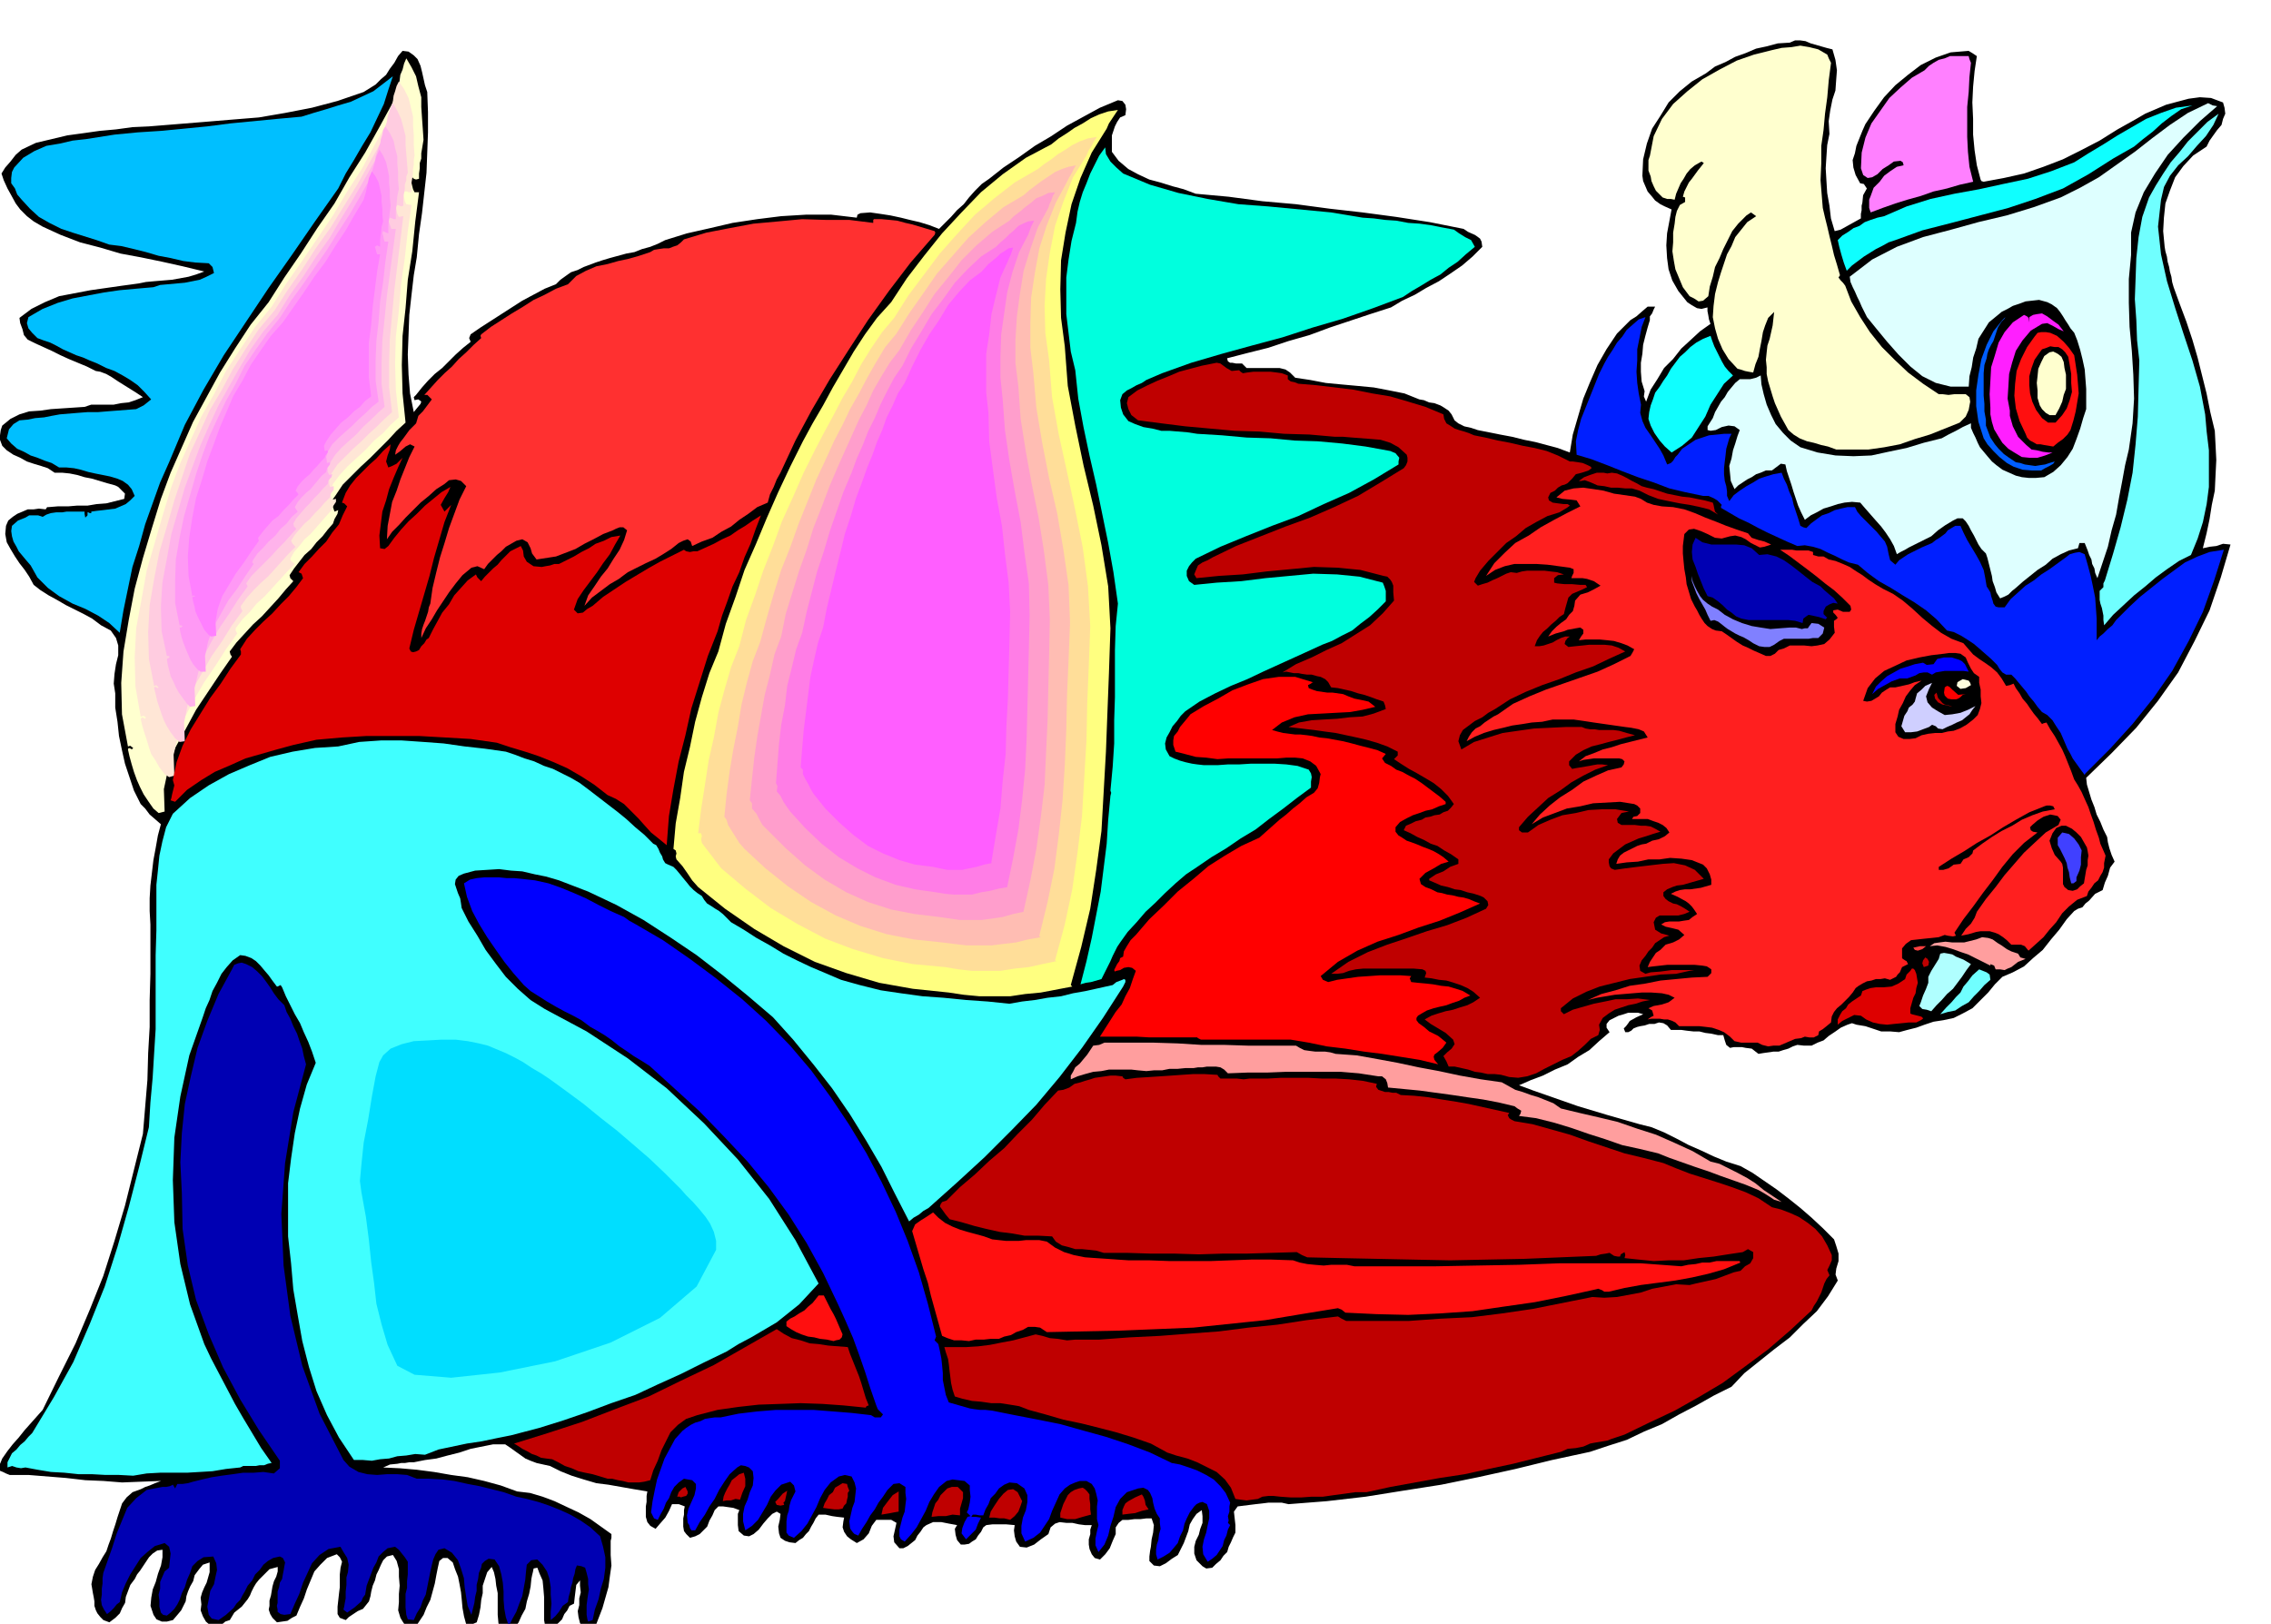
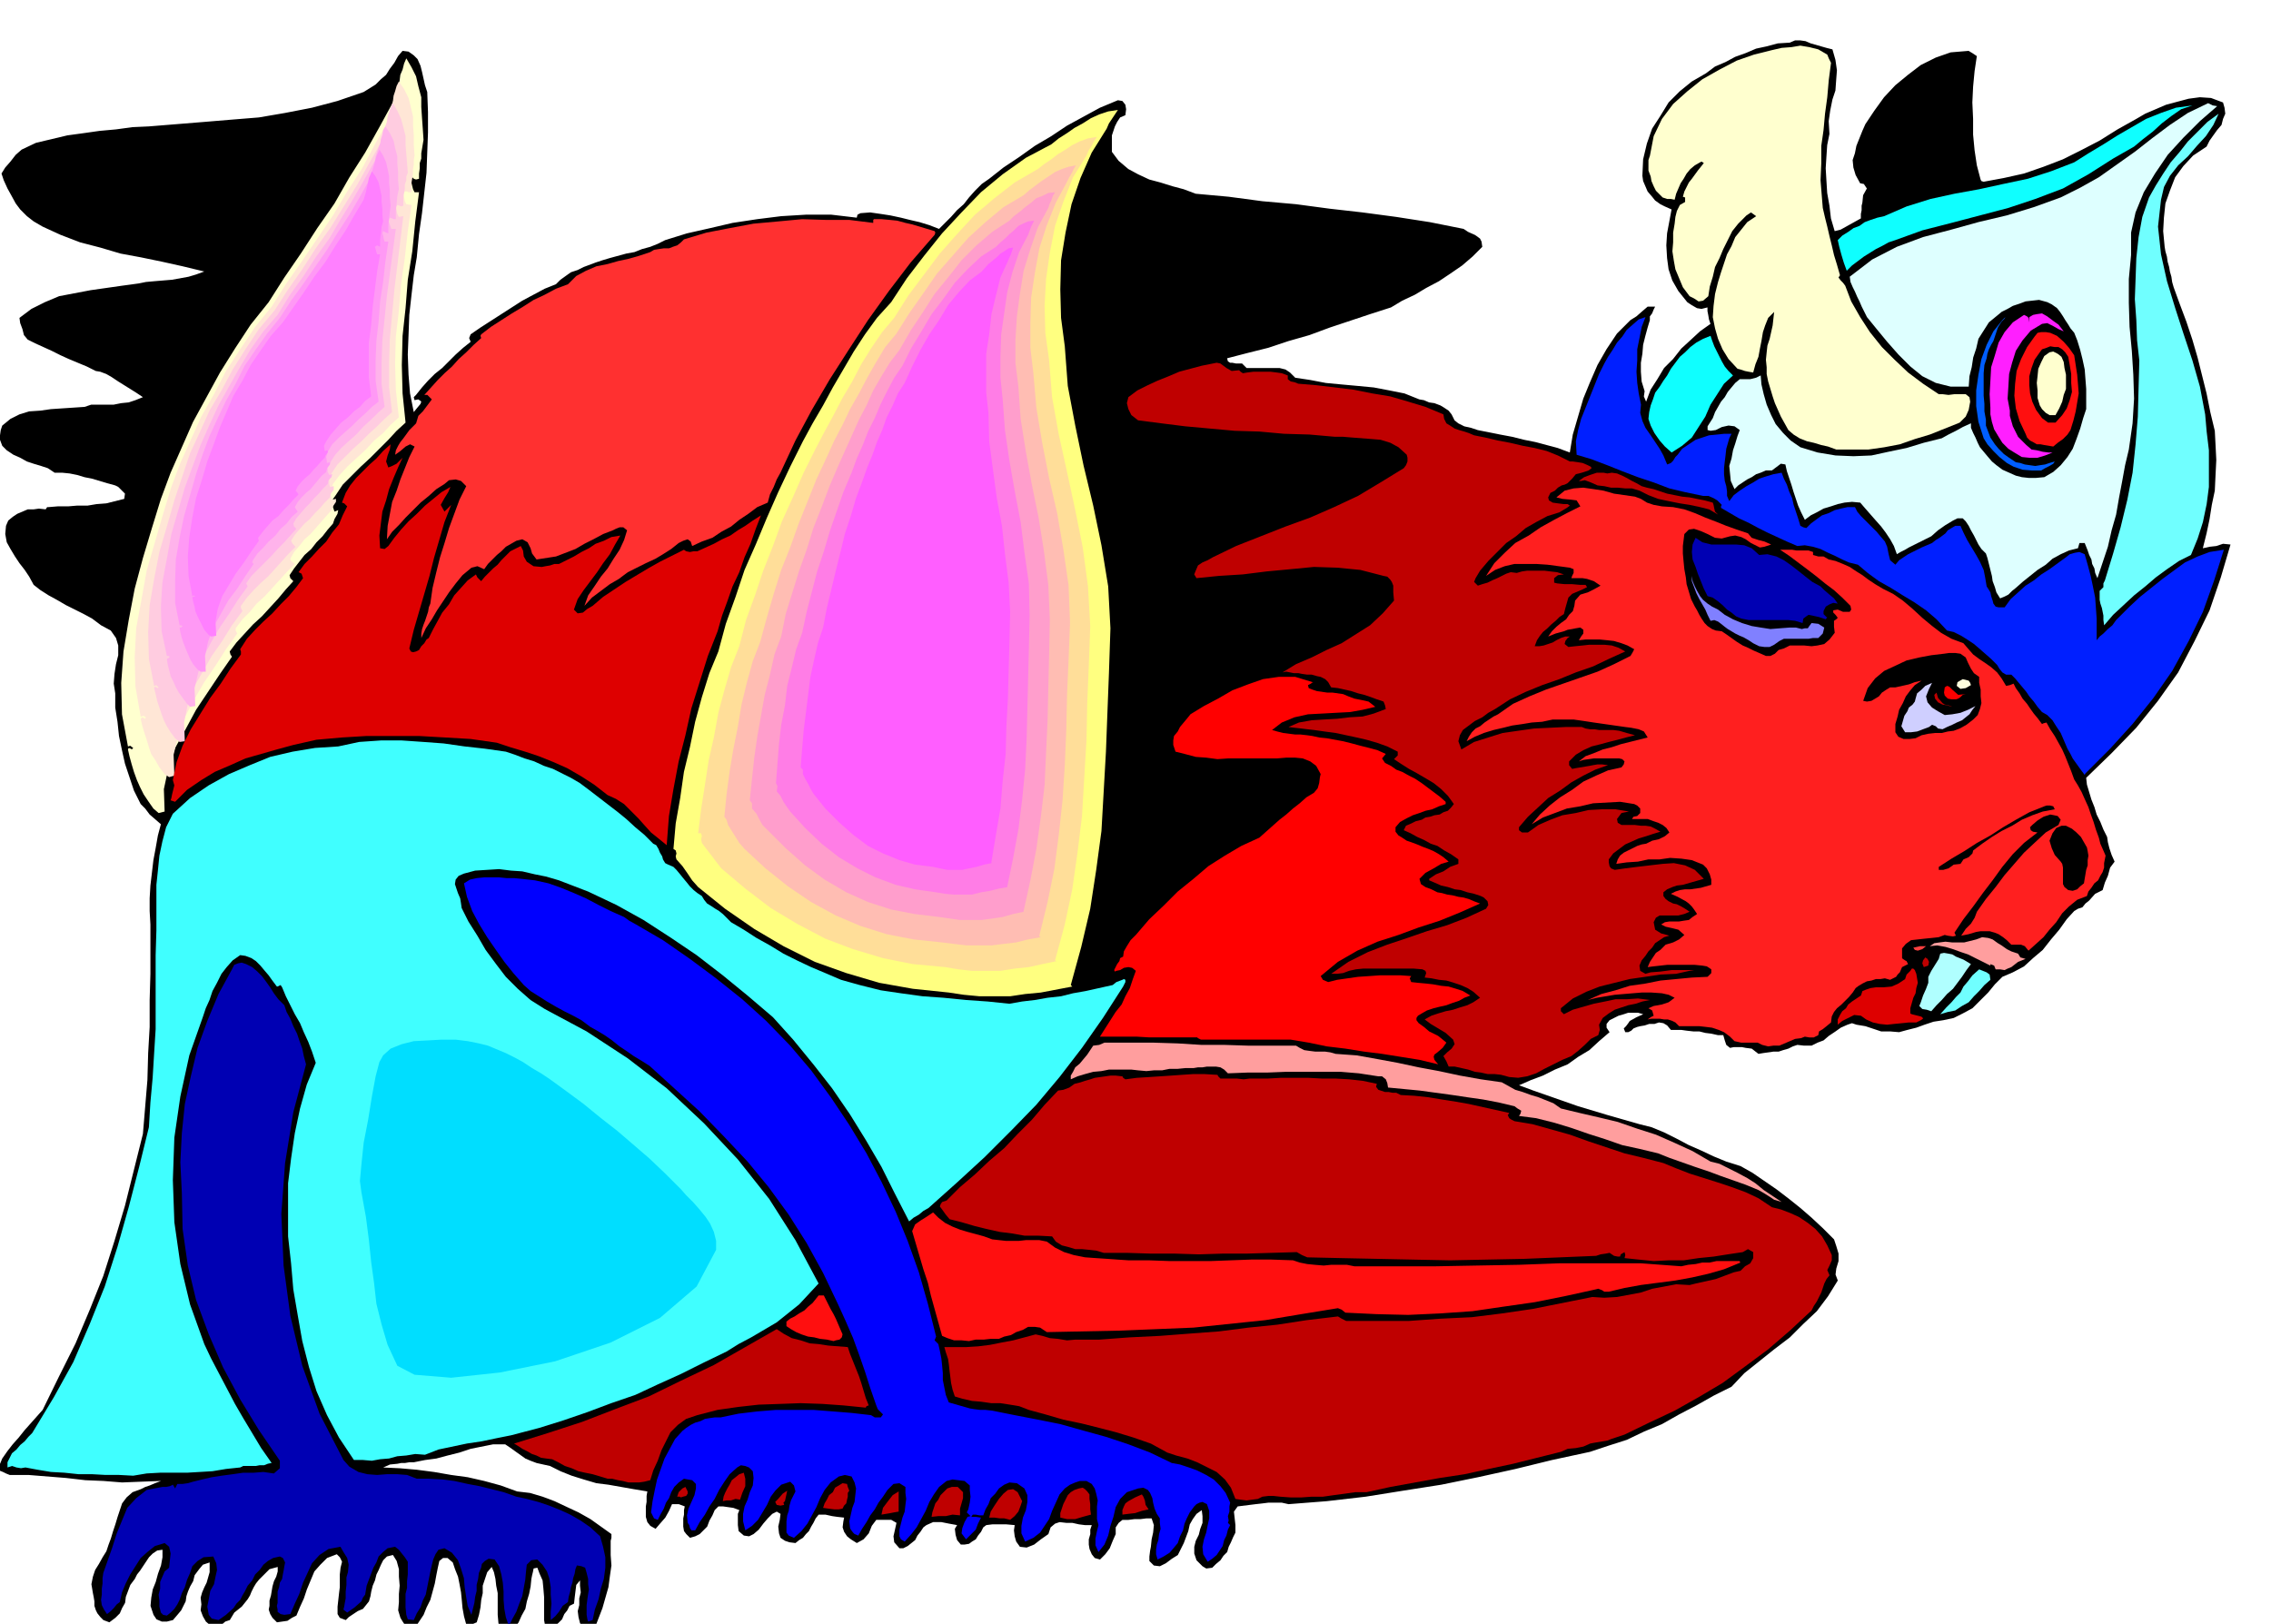
<svg xmlns="http://www.w3.org/2000/svg" width="490.455" height="350.733" fill-rule="evenodd" stroke-linecap="round" preserveAspectRatio="none" viewBox="0 0 3035 2171">
  <style>.brush1{fill:#000}.pen1{stroke:none}.brush3{fill:#ffffcf}.brush4{fill:#ff80ff}.brush11{fill:#0fffff}.brush18{fill:#70ffff}.brush23{fill:#ff0f0f}.brush24{fill:#bf0000}.brush25{fill:#de0000}.brush27{fill:#0000b3}.brush29{fill:#00f}.brush30{fill:red}.brush35{fill:#ff9e9e}</style>
  <path d="m2788 1040 1 9 3 10 3 10 4 10 3 10 5 10 4 10 5 10 1 7 2 8 3 9 4 9-6 8-3 11-4 9-3 10-10 5-8 9-5 4-4 5-6 2-5 3-10 11-10 14-11 13-11 14-13 11-12 11-15 8-14 6-10 10-9 11-11 11-10 10-13 7-12 6-14 3-13 2-12 4-11 4-12 3-11 3-12-1h-12l-12-4-9-3-6-1-6-1-6-2-6 2-9 4-7 5-9 6-7 6-8 3-8 4h-10l-9-1-6 2-6 3-7 2-6 2h-7l-7 1-7 1-6 1-9-7-8-1-5-1h-11l-5 1-5-4-2-6-2-7h-7l-9-2-8-1-8-2h-8l-9-1-7-1h-14l-5-6-5-3-6-1-6 2h-7l-6 2-6 1-4 1-5 2-3 3-4 2h-4l-2-5 3-3 3-4 2-3 9-5 9-4-7-2h-13l-6 2-7 2-6 3-6 3-4 5v5l4 6-14 12-13 12-15 9-14 10-17 7-16 8-16 6-16 7 19 7 20 7 20 7 20 7 20 6 20 6 21 6 21 6 16 4 17 7 16 8 17 9 16 7 17 8 17 7 19 6 16 9 16 11 16 11 17 13 15 12 15 13 15 14 15 15 3 9 3 10v10l-3 10-1 8 3 8-13 21-15 20-18 17-18 18-21 16-20 16-20 16-17 18-24 12-23 13-23 12-23 13-24 10-23 11-25 8-24 8-51 11-49 12-50 11-49 10-51 8-50 8-52 6-51 4-9-2h-18l-8 1-9 1-8 1-8 1-8 1-5 7 1 9 1 9v10l-3 6-3 7-3 6-2 7-5 5-4 6-6 5-5 5-8 1-5-3-4-4-4-4-3-9v-9l2-8 4-8 2-8 3-8v-9l-1-8-7 5-5 7-4 7-2 9-3 8-3 8-4 8-4 8-8 5-8 6-8 4-8-1-6-6v-6l1-8 1-5 1-10 2-9 1-10-3-9h-7l-8 1h-8l-8 1h-8l-5 4-4 6v9l-4 9-4 10-6 8-7 7-7-2-4-5-3-7-1-6v-7l2-7v-6l2-6h-9l-8-1-9-2h-8l-9-1-6 2-6 5-3 9-10 7-9 7-10 4-9-1-5-7-2-7-1-8 1-7-11-1h-19l-8 1-4 3-3 6-4 5-3 5-5 3-4 3-6 1h-5l-5-6-2-7-1-8 3-5-11-2-10-2h-11l-9 4-4 3-4 6-4 5-3 6-5 4-5 4-6 3h-5l-7-8-1-8 2-9 2-9-7-4h-20l-6 8-4 10-7 8-9 5-8-5-5-4-4-6-2-6 1-8 1-5-9-1-7-1-9-2h-9l-4 5-3 6-3 5-3 6-4 4-4 5-5 3-5 4-8-1-6-2-6-4-2-6-1-9 2-9 1-8-5-3-6 3-6 6-6 7-6 8-7 6-6 3-7-1-7-6-1-8v-15l2-5-8-3-7-1-7-1h-6l-5 5-3 7-4 7-3 8-5 5-5 5-6 3-7 2-5-5-3-4-1-6v-11l1-5v-6l1-5-8-3h-9l-4 9-5 9-7 8-6 7-7-4-4-5-2-7v-14l1-6v-8l1-6-18-3-17-3-17-3-16-2-17-5-16-5-15-6-14-7-9-2-9-2-8-3-7-3-7-5-7-5-7-5-6-4h-16l-15 3-15 3-15 5-16 4-15 4-15 2-15 3h-6l-6 1h-5l-5 1-10 1-9 4 22 1 23 2 23 3 23 4 22 3 22 5 22 6 22 8 17 2 17 5 16 6 17 8 15 7 16 9 14 10 14 10v5l-1 4v19l1 14-2 14-2 15-4 14-4 14-5 13-5 13-7 3h-7l-6-9-2-8-1-8 2-8v-9l2-8-1-9v-7l-5 6-1 8-1 8-1 9-6 3-3 6-4 5-3 7-5 5-5 4-6 3h-6l-2-11v-31l-1-12-1-10-4-9-3-8-5 1-1 5-1 4-1 5-1 10-2 10-3 10-2 10-5 9-4 9-6 8-5 9-7-2-4-3-4-6-1-5-1-11v-29l-2-10-1-9-2-9-3-7-6 7-3 9-3 9v10l-2 9-1 10-2 10-3 10-7 3h-7l-3-11-2-11-1-11-1-10-2-11-2-10-4-10-3-9-7-6h-6l-5 4-2 9-2 10-2 11-3 11-3 11-5 10-4 10-6 9-6 9h-7l-5-3-4-6-3-5-3-10 1-11v-11l1-11-1-12v-10l-3-11-5-8-8 2-5 5-3 6-3 7-3 6-2 8-3 7-2 8-1 6-2 7-4 5-4 5-7 3-6 4-6 4-4 4-8-3-3-5v-10l1-9 1-9 1-8v-17l1-9 2-8-3-6-4-4-13 5-9 9-8 9-5 12-5 12-4 12-5 11-5 12-6 3-6 4-7 1-7 1-6-6-3-5-2-6 1-5v-7l2-7 1-6 1-6 2-7 3-6 2-7v-6l-11 3-9 9-5 5-4 5-3 5-3 6-2 5-3 5-4 5-4 5-10 8-6 10-6 2-6 5-7 2-6-1-7-6-4-7-3-8 1-8-1-9 2-7 3-7 3-6 2-7 2-7v-13l-9 3-5 6-6 8-2 8-4 7-3 7-2 6-1 7-3 6-3 6-5 6-6 7-8 2h-7l-7-3-4-6-4-12 1-11 2-11 4-10 3-11 4-11 2-11v-10l-7 1-6 4-5 5-4 6-4 6-4 6-4 5-3 6-6 8-3 8-3 8-1 8-4 7-3 7-6 6-8 6-8-3-4-4-4-5-2-4-2-6v-6l-1-6-1-5-2-12 2-10 3-9 5-8 5-9 5-8 3-9 3-8 3-10 3-9 3-10 3-9 3-9 6-8 8-7 11-4 6-3 6-2 7-3 8-3-27 1-25 1-25-2-24-1-26-3-25-2-25-2H13l-5-2-4-2-5-2-1-4 5-12 7-10 7-9 8-9 8-10 8-9 8-9 8-9 22-45 22-44 19-45 18-45 15-47 14-47 12-48 12-48 3-36 3-36 1-36 2-35v-36l1-35v-66l-1-18v-17l1-17 2-17 2-17 3-16 3-17 4-15-8-7-7-6-6-8-6-6-9-18-6-18-6-18-4-18-4-19-2-19-3-19v-19l-2-13 1-13 2-13 3-12v-13l-3-10-7-10-13-7-12-9-11-6-12-6-12-6-12-7-11-6-11-7-9-7-6-11-6-9-7-9-6-9-6-10-5-9-2-11 1-11 3-7 6-5 6-4 7-3 7-3h8l7-1 9 1 2-3h2l12-1h14l12-1h14l12-2 13-1 12-3 12-3 1-7-4-4-5-5-4-2-11-3-10-3-10-3-10-2-10-3-10-2-10-1H73l-9-6-9-3-10-3-9-3-9-5-9-4-9-6-6-6-3-8v-6l1-7 2-6 11-9 12-6 13-4 15-1 14-2 15-1 15-1 15-1 9-3h30l10-2 10-1 9-3 10-4-9-6-8-5-8-5-8-5-9-6-7-4-8-3-6-1-12-6-12-5-12-5-11-5-12-6-11-5-11-5-10-5-5-6-2-8-3-8-1-7 16-12 18-9 19-8 21-4 21-4 21-3 21-3 22-3 10-2 11-1 12-1 12-1 11-2 11-2 10-3 11-4-29-7-27-6-29-6-27-5-27-8-27-7-26-10-24-11-12-7-9-7-9-9-6-8-6-11-5-9-5-11-3-9 5-8 7-8 7-9 8-7 19-9 21-5 21-5 22-3 21-3 22-2 22-3 22-1 37-3 37-3 36-3 37-3 35-6 36-7 34-9 35-12 8-5 8-5 7-7 7-6 5-8 6-8 5-9 6-7 8 1 7 5 5 5 4 9 2 8 2 9 2 9 3 9 1 27v27l-1 27-1 27-3 27-3 27-4 28-3 31-4 24-3 26-3 27-1 27-1 26 1 27 2 25 5 25 4-5 5-6 1-3-1-1-3-2-5 1-1-4 3-3 8-10 8-9 9-9 10-8 9-9 9-9 10-9 10-8-2-5 2-5 13-9 14-9 14-9 14-9 14-9 15-8 15-8 15-6 6-6 7-5 7-5 9-3 8-4 8-3 8-3 9-3 10-3 11-3 11-3 11-2 10-4 11-3 10-4 10-5 29-9 31-7 30-7 33-5 32-4 33-2h34l34 4 1-4 4-2 13-1 14 2 13 2 14 3 12 3 13 3 13 4 13 5 8-8 8-8 8-9 9-8 7-9 8-9 9-9 10-7 19-15 21-14 21-15 22-13 21-14 22-12 22-12 24-10 6 1 4 5 1 6-1 8-7 3-4 6-3 6-2 6-2 6v22l9 12 13 11 13 7 15 7 15 4 16 5 15 4 16 6 44 4 45 6 45 4 45 6 44 5 45 6 45 7 45 9 6 4 9 4 3 2 4 3 2 4 1 7-13 13-14 12-16 11-15 10-17 9-15 9-17 8-15 9-28 9-27 9-27 9-27 10-28 8-27 9-28 7-27 7 1 4 3 2h3l5 1h8l6 6h44l8 2 6 4 7 7 20 3 21 4 21 2 22 2 21 2 21 4 20 4 20 8 6 1 7 3 7 1 8 3 5 3 6 4 4 5 4 8 5 4 8 4 9 2 9 3 15 3 15 3 16 3 16 4 15 3 15 4 15 4 16 6 4-24 7-24 7-24 9-22 10-23 12-21 14-21 18-18 8-5 8-7 7-6h10l-2 4-2 5-3 4v5l-3 10-3 11-3 12-1 12-2 12v12l1 13 4 13-1 7 3 7 6-16 9-14 9-15 12-12 11-14 12-11 13-12 14-10-2-6-1-6-1-5v-5l-8 2-6-1-7-4-6-4-12-15-8-14-5-15-2-15-1-17 1-16 3-16 3-16-9-4-6-3-7-5-4-5-6-7-3-7-3-7-1-7 1-22 5-21 7-20 11-17 11-18 15-15 16-13 19-11 12-9 14-6 13-7 14-5 14-6 14-3 15-4 16-1 7-3h7l7 1 7 3 7 2 7 2 7 2 8 2 4 14 2 14-1 13-1 14-4 12-3 15-2 14 1 17-3 15-1 15-1 16 1 17 1 16 3 17 2 17 5 17 8-2 9-5 9-5 9-5v-6l1-5v-6l1-4 1-10 5-9-4-6-5-1-6-11-3-10-1-10 3-9 2-10 4-10 4-10 4-9 12-18 13-18 15-16 17-14 17-13 20-10 20-7 24-2 5 3 6 4-3 20-2 21-1 21 1 22v21l2 21 3 20 5 19 1 2 3 1 27-5 27-6 26-9 26-10 24-12 25-13 24-15 25-14 12-7 14-6 14-6 15-4 15-4 15-2 15 1 16 6 2 7 1 8-3 7-2 8-6 7-5 7-5 7-4 8-18 12-13 14-11 15-7 18-6 17-2 19-1 18 2 21 1 6 2 7 1 7 2 7 1 6 2 7 1 7 2 7 8 22 9 24 8 24 7 24 6 24 6 24 5 25 6 25 1 19 1 20-1 20-1 21-4 19-3 19-4 19-5 20 9-2 9-1 9-3 10 1-13 44-15 44-20 41-22 42-27 38-29 36-33 34-34 33z" class="pen1 brush1" />
  <path d="m2786 1036 1-2 2-2 31-31 30-33 28-35 25-36 22-40 19-39 15-42 13-41-19 3-16 6-17 8-15 11-15 11-15 12-15 12-14 13-6 6-6 6-6 6-5 7-6 5-6 6-5 4-4 5v-29l-1-14-1-14-3-15-3-14-4-15-4-14-7-3-6 1-7 2-5 4-11 8-11 8-11 7-10 8-11 7-10 9-10 9-8 11h-8l-4-1-3-4-1-4-2-6-1-5-3-5-2-3-2-12-2-10-5-11-5-9-6-10-6-10-5-10-4-9h-7l-5 3-5 3-3 4-4 3-4 3-5 3-5 4-7 3-7 3-6 3-6 3-6 3-6 4-6 4-5 6-7-6-2-8-2-10-3-7-6-7-5-6-5-5-5-5-6-6-5-5-5-6-3-6h-10l-9 2-8 2-8 4-9 3-7 5-8 6-6 6-4-1-4-2-3-10-3-9-3-9-2-9-4-9-3-9-4-8-3-8-11 2-10 3-9 3-8 5-9 5-9 6-8 6-6 8-3-7v-6l-1-7-2-7-1-9v-8l1-9 1-8 1-9 2-7 2-7 3-6h-10l-10 1-10 1-9 3-9 3-9 6-9 6-6 8-3 3-3 5-3 3-5 2-5-12-5-9-6-9-6-9-7-10-4-9-3-11 1-11-3-15-2-14-1-15 1-15v-15l3-15 3-15 5-13-9 3-8 7-8 7-6 9-7 8-6 10-6 9-5 9-7 14-6 15-6 15-6 15-6 15-4 15-3 15 1 18 20 6 21 8 20 8 21 8 21 7 21 8 21 5 24 5h7l7 3 5 3 6 6-1 2v2l12 7 12 7 13 6 13 7 12 6 13 6 13 6 14 6 10-1 11 2 10 3 10 5 9 4 10 5 9 4 12 3 13 11 15 11 16 9 16 10 15 9 16 11 14 12 14 15 9 2 10 5 8 5 9 6 7 6 8 7 8 7 8 8 3 5 4 5 5 3h7l5 5 5 6 5 6 5 6 4 6 6 7 5 7 6 7 7 4 7 7 5 8 6 9 3 7 3 7 3 7 4 7 3 6 5 7 5 7 6 8z" class="pen1" style="fill:#001fff" />
  <path d="m2447 84-3 23-2 23-3 22-2 22-3 21v23l-1 23 2 25 1 12 3 13 3 12 3 13 3 12 3 13 4 13 4 14-2 3 3 4 3 3 3 4 8 21 12 21 13 20 16 20 17 17 18 17 20 15 21 14h5l8 1 8-1h15l5 4 1 6-2 11-4 9-8 8-20 8-20 8-20 6-20 7-21 4-21 3h-43l-11-4-9-2-10-3-9-2-10-4-8-5-7-6-5-9-5-9-4-9-4-9-3-9-3-10-3-10-2-10v-9l-1-10 1-10 1-9 3-9 2-9 2-9 1-9 1-9-8 8-4 10-3 9-2 12-2 10-2 11-4 10-3 11-6-1-5-1-6-2-4-1-12-13-8-13-6-14-4-14-3-15 1-15 2-16 4-16 4-13 4-12 4-12 6-11 5-12 8-10 8-10 12-8-7-5-6 4-6 6-5 5-8 10-6 12-6 12-5 12-6 12-3 13-4 13-2 13-7 6-6 1-6-4-6-3-9-12-5-12-5-12-2-11-2-13 1-12v-13l2-12 1-9 2-8 4-8 7-4v-6l-3-1 2-7 3-6 3-6 4-5 8-11 8-10-3-2-2 1-7 4-6 5-5 6-4 7-4 6-3 7-3 7-2 8-5-1h-5l-6-2-3-3-6-6-3-6-3-7-1-6-3-8v-14l2-6 5-26 11-23 15-20 19-17 20-16 23-13 23-12 23-8 12-3 12-3 13-3 13-1 12-2 12 2 12 3 12 7 2 5 3 6z" class="pen1 brush3" />
-   <path d="m2634 84-2 19-1 20-2 20v40l1 20 2 20 5 20-18 4-17 5-18 4-17 6-18 5-16 5-17 6-16 6-2-6v-11l2-5 4-11 8-8 6-8 8-6 9-6 9-2-1-4-3-2-9 1-7 5-8 5-7 7-7 4-6 1-6-4-3-9 1-21 5-20 8-19 12-17 12-17 15-14 15-13 17-10 6-6 6-4 7-4 8-2 7-3h25l1 4 2 5z" class="pen1 brush4" />
  <path d="m566 187-1 6-1 6-1 6v7l-2 6v7l-1 7v7l-4 1-3-1-2-2-2 3 1 5 2 8 2 4h6l-5 39-4 40-6 38-3 38-4 37-1 39 1 38 4 39-12 11-11 12-12 12-12 12-13 12-12 12-12 12-10 15-3 4v11l2 6 5-2-1 5-4 7-2 6-7 8-7 9-8 8-7 9-9 8-7 9-7 9-6 9 1 4 4 4-10 11-10 12-11 12-11 12-12 11-11 12-11 12-9 12 1 4 2 3-16 23-16 24-16 24-14 26-14 25-9 27-6 28 1 30-8 2-7-6-7-10-6-9-5-10-4-9-4-11-3-10-3-11-2-9 1-2 3 1 1 1 2-2-4-3-3 1-8-43-1-42 3-42 7-42 8-42 11-41 12-40 12-39 13-35 15-34 15-34 18-33 18-33 20-32 21-32 24-30 21-33 22-32 22-34 23-33 20-35 21-33 19-34 18-33 2-8 3-7 2-7 2-7 1-8 3-7 2-8 3-7 7 12 6 12 3 13 4 15v13l1 15 1 14 1 15z" class="pen1 brush3" />
  <path d="m554 208-1 6v6l-1 6v6l-1 6-1 6v13h-4l-2-1h-3l-2 3 1 4 1 6 2 4 7 1-5 35-4 36-5 35-3 36-4 34-1 36 1 35 4 37-11 10-10 11-12 10-11 12-12 11-12 11-11 12-9 12-2 5v5l-1 5 2 6 5-1v4l-4 6-2 5-7 8-7 8-7 8-7 8-8 7-7 9-7 8-5 9 1 3 5 4-10 10-10 11-10 11-10 11-11 10-9 11-10 10-9 12v3l2 4-15 21-14 22-15 22-14 24-12 23-9 25-6 25 1 28-7 2-6-4-7-9-5-9-6-9-3-9-3-10-3-9-3-10-2-9 2-2 2 1 2 1 1-2-3-2-4 1-7-40-1-39 2-39 7-38 7-39 11-38 11-38 11-36 12-32 14-31 14-31 17-30 16-31 19-29 20-30 22-27 19-30 21-30 21-31 21-31 19-32 20-31 17-32 17-30 2-7 2-7 1-7 2-6 1-8 2-6 2-7 3-6 7 10 6 12 3 12 3 13v12l1 13v13l1 14z" class="pen1" style="fill:#ffe6d6" />
  <path d="m545 231-2 5v5l-2 6v6l-1 5-1 5v12l-3 1-2-1-3-1-2 3 1 4 1 5 2 4 6-1-4 33-4 33-4 33-3 33-3 32-1 32v33l4 33-10 9-10 10-11 10-10 10-11 10-11 11-10 10-8 12-2 4-1 5v5l1 4 5-1v5l-4 5-1 5-7 7-6 7-7 7-7 8-7 6-7 8-6 7-5 8 2 4 4 4-9 9-9 10-9 10-9 10-10 9-10 10-9 10-8 11v3l2 4-14 19-13 21-14 20-12 21-12 21-8 23-5 24 1 25-7 1-6-5-6-8-5-8-4-8-3-8-3-9-3-9-2-9-2-8 1-2 2 1 2 1 1-1-3-3-3 1-7-36-1-36 2-36 6-35 7-36 10-34 10-35 11-33 10-30 13-28 13-29 16-27 15-28 17-27 18-27 21-25 18-28 19-27 18-28 20-28 18-29 18-29 16-29 16-28 2-7 2-6 1-7 2-6 1-7 2-6 2-6 3-6 6 10 5 11 3 11 3 12v12l1 12 1 12 1 13z" class="pen1" style="fill:#ffcce0" />
  <path d="m533 253-2 9-1 11-1 9v11h-3l-2-1-3-1-2 4 1 3 2 5 1 3h6l-4 30-4 30-4 30-3 30-3 29-1 29v30l4 30-9 8-9 9-10 9-9 10-10 9-10 9-9 10-7 11-3 3v9l2 4 4-1-1 4-4 4-1 5-6 6-6 7-6 6-6 7-6 6-6 7-6 7-4 7 1 4 3 3-8 9-8 9-9 9-8 9-9 9-9 9-9 9-7 10 1 2 1 2-13 18-12 19-13 19-11 19-10 19-7 21-5 21 1 24-7 1-4-4-6-8-5-7-4-7-3-7-4-8-2-8-2-8-1-7 2-1 2-2-2-1h-2l-7-33-1-33 2-32 6-32 6-33 9-31 9-31 11-30 10-27 12-27 12-26 14-25 14-25 15-25 17-24 19-22 16-26 18-25 17-26 18-25 16-27 16-26 15-26 14-25 1-6 2-6 2-6 2-5 1-6 2-6 1-6 3-5 6 9 5 10 2 10 3 11v10l1 11v11l1 12z" class="pen1" style="fill:#ffb3eb" />
  <path d="m522 275-1 8-1 9-1 9v11l-3-1-2-1-2-1-1 3 1 3 1 5 1 3h5l-4 27-3 27-4 26-2 27-3 26-1 26v27l4 28-9 7-8 8-9 8-9 9-9 8-9 8-9 9-6 10-2 7 1 8 4-1v3l-4 5-1 5-6 5-5 6-5 6-5 6-6 5-6 6-5 6-4 7 1 2 3 4-8 7-7 9-8 7-7 9-9 8-7 8-8 8-6 9-1 3 2 2-11 16-11 17-12 16-10 18-10 18-7 19-4 19 1 21h-7l-4-3-6-7-4-7-3-7-3-7-3-8-2-6-2-8-1-6h2l2-2-2-1h-2l-6-30v-29l1-29 5-29 6-29 8-28 8-28 9-27 9-24 11-24 11-23 13-23 12-24 15-22 15-21 17-21 15-23 16-22 16-23 16-23 15-24 15-23 14-24 13-23 3-10 3-10 3-11 4-9 5 8 4 9 2 9 2 10v9l1 10v9l1 11z" class="pen1" style="fill:#ff99f5" />
  <path d="m512 296-2 7-1 9-1 8v10l-4-2-3 2 1 3 1 4 1 3h4l-4 23-3 24-3 24-2 24-3 23v47l3 25-8 6-7 8-8 6-8 8-9 7-7 8-7 8-6 9-3 6 1 7 4-1v3l-3 4-1 3-5 5-5 6-5 5-5 6-6 5-5 5-5 6-3 6 2 2 2 3-7 7-6 7-7 7-7 8-8 6-7 8-6 7-6 8v1l1 3-10 14-10 15-11 15-9 15-9 15-6 17-3 17 1 19-7 1-3-2-6-7-3-6-3-6-3-6-3-7-1-6-2-7-1-6h2l2-1-2-1-2 1-5-27-1-26 2-26 4-26 5-26 8-25 7-24 9-24 8-22 9-21 9-21 12-20 11-21 13-19 14-20 16-18 14-20 14-20 14-21 15-20 13-21 14-21 12-21 12-20 3-10 2-9 2-10 4-9 5 7 4 8 2 9 2 9v8l1 9v8l1 9z" class="pen1 brush4" />
-   <path d="m525 102-6 18-6 19-9 19-9 19-11 18-11 19-11 18-10 20-31 44-31 45-31 44-30 45-30 45-27 46-25 47-21 50-12 27-10 28-10 28-8 29-9 28-6 29-6 29-5 30-14-13-15-10-17-9-17-7-18-10-15-11-14-14-9-16-6-7-5-6-5-6-3-6-4-7-2-7-1-7 1-7 8-7 10-4 5-3h12l6 2 5-3 6-2 7-1h8l6-1h24v3l1 5 3-3v-4h1l2 1h2v-2l7-1 9-1 8-1 8-1 7-3 7-3 6-5 6-6-4-9-5-6-7-5-7-3-10-3-10-2-10-2-9-2-10-3-9-2-10-1H79l-10-6-9-3-10-4-9-3-9-5-9-4-8-7-6-7 3-12 6-7 8-5 11-1 10-2 12-1 10-2 11-2 12-1 12-1 13-1h14l12-1 13-1 13-1 13-1 10-5 10-8-9-10-9-9-10-7-10-6-11-6-11-4-12-6-10-4-9-4-9-3-9-4-9-4-9-5-8-4-9-3-8-3-7-7-5-6-2-7 2-8 19-11 20-8 20-6 21-4 21-4 21-3 22-2 23-2 9-3 11-1 11-1 11-1 10-2 10-2 9-4 10-5-2-8-5-5-18-1-16-2-17-4-16-3-17-5-16-4-17-4-16-2-17-6-16-5-16-5-15-5-16-8-14-8-12-11-11-12-6-7-3-8-5-7v-7l1-8 3-6 12-13 15-9 16-7 18-3 17-4 18-2 19-3 19-3 31-3 31-2 31-3 31-3 31-4 31-3 31-3 33-3 16-5 17-5 16-5 17-5 15-7 15-7 13-10 13-10z" class="pen1" style="fill:#00bfff" />
  <path d="m2963 142-23 20-22 22-21 23-17 25-15 25-11 27-6 27v30l-3 32v32l1 32 3 32 2 32 1 32-2 33-5 35-5 21-4 22-4 21-4 23-6 21-5 22-7 21-7 21-3-7-1-6-3-6-1-6-3-6-2-6-2-5-2-5h-7l-2 7-12 3-11 5-11 6-9 8-11 7-10 8-10 8-9 8-5 4-5 5-6 3-5 2-5-8-2-7-3-8-1-7-2-8-2-8-2-8-2-6-6-6-4-6-3-6-3-6-4-7-3-6-4-6-4-4h-7l-6 3-5 3-5 3-10 7-9 8-6 3-6 3-6 3-6 3-6 3-5 3-6 3-5 3-4-11-5-9-6-9-6-8-8-9-7-8-7-8-6-7-11-1-10 1-9 2-9 3-10 3-9 5-8 4-8 6-5-10-4-9-3-9-3-9-3-10-3-9-3-9-2-9-6-1-4 3-4 3-4 3h-8l-7 3-6 2-6 4-6 3-6 4-6 4-5 5-5-11-1-10-1-10 3-10 2-11 3-9 3-10 3-8-7-5-8-1-9 2-8 4-7 1-4-1v-5l7-11 3-8 4-7 4-7 5-6 4-7 5-6 5-6 6-5h14l8-2 6-3 1 12 3 13 4 14 6 14 6 12 10 12 10 10 13 9 23 7 24 4 24 1 24-1 23-5 24-5 23-7 24-6 9-5 10-5 9-5 11-5v6l3 7 3 6 3 7 3 6 5 6 5 6 6 7 6 5 8 6 9 4 9 4 8 2 9 1h10l11-1 12-7 10-9 9-11 7-11 5-13 5-14 4-14 4-12v-27l-1-13-1-13-3-14-3-12-4-13-4-10-5-6-3-5-4-6-3-5-4-6-4-5-7-5-6-3-11-3-9 1-9 1-8 3-9 3-7 4-8 4-6 5-11 9-7 11-7 11-3 13-4 12-2 13-3 12-1 14h-24l-20-5-18-9-16-13-16-16-15-17-14-17-13-16-4-8-3-6-3-7-3-6-3-7-3-6-3-7-1-7 30-23 33-17 35-13 38-10 36-10 38-9 36-11 36-13 26-13 25-14 24-17 24-17 23-18 24-18 24-16 27-13 6 3 6 1z" class="pen1" style="fill:#deffff" />
  <path d="m2930 141-15 5-13 9-13 10-12 11-13 10-12 10-14 8-14 8-33 21-34 19-37 14-36 12-38 10-38 10-39 10-36 13-9 3-9 5-8 4-8 5-8 5-8 6-8 6-7 7-4-11-3-10-3-11-2-9 6-6 8-5 7-5 8-3 7-5 8-3 9-3 9-2 30-13 32-10 32-7 33-6 32-7 33-7 31-10 31-12 19-12 20-12 19-12 19-11 19-11 20-8 20-7 22-3z" class="pen1 brush11" />
  <path d="m1479 172-20 32-15 34-12 35-8 38-6 37-1 39 1 38 5 38 4 53 10 53 11 53 13 54 11 53 9 55 3 56-2 60-2 52-2 53-3 53-3 53-7 52-8 52-12 51-14 51 1 1 1 1-21 4-21 4-21 2-20 3h-41l-21-2-20-3-48-5-45-8-44-13-42-15-42-21-39-23-39-27-36-29-8-9-6-9-7-10-8-9-1-4 1-4-1-4-3-2 3-34 6-34 5-35 8-33 7-34 9-33 10-32 12-29 10-37 13-36 12-36 15-34 15-36 15-34 16-34 17-34 13-24 14-24 13-24 14-24 14-24 15-23 16-22 19-21 21-32 23-30 24-30 26-28 26-27 29-24 31-22 34-18 10-8 11-7 10-7 11-6 11-7 11-5 12-4 13-2-4 6-4 6-4 6-3 7z" class="pen1" style="fill:#ffff80" />
  <path d="m1452 208-18 29-13 33-11 32-7 36-5 35-2 36 1 36 5 36 4 50 9 50 11 50 11 51 10 50 7 52 3 53-2 55-2 48-1 50-3 50-3 51-6 49-7 49-10 47-13 48 2 1-19 4-18 4-19 2-19 3h-38l-18-2-18-3-43-4-40-8-40-12-37-14-38-20-35-21-34-26-32-27-7-9-6-8-7-9-6-8-1-5 1-4-1-4h-4l4-32 5-32 5-33 7-31 6-33 8-30 9-31 11-28 9-35 12-33 11-33 13-33 12-33 15-33 14-32 16-32 12-23 12-22 12-23 13-22 12-23 13-21 15-22 16-19 19-30 21-28 21-28 23-26 24-26 26-22 27-21 31-18 9-7 9-6 9-7 10-6 9-6 10-5 11-4 12-2-4 6-3 6-4 6-3 7z" class="pen1" style="fill:#ffde99" />
  <path d="m1426 243-15 28-12 30-10 31-6 33-5 33-1 34v33l4 34 4 46 8 48 9 46 11 48 8 47 7 48 2 50-2 52-2 45-1 47-2 47-3 47-5 46-6 46-9 44-11 45v1l2 1-17 3-16 4-17 2-16 2h-33l-17-2-16-2-38-4-36-7-35-11-33-14-33-18-31-21-30-24-28-26-7-8-5-8-5-8-5-8-2-7-3-4 3-30 4-30 5-30 6-30 5-30 7-29 8-29 10-26 9-33 9-31 10-32 12-30 11-31 12-30 12-30 14-30 10-22 11-21 10-21 12-21 11-21 12-21 12-20 15-18 17-27 19-27 18-26 21-24 21-24 23-21 24-20 27-16 8-7 8-6 8-6 9-6 9-6 9-4 9-3 10-2-3 5-3 6-3 5-3 6z" class="pen1" style="fill:#ffbdb3" />
  <path d="m1401 278-14 26-10 29-9 29-5 31-4 30-2 32v30l4 32 3 43 7 44 8 44 9 44 7 44 6 46 2 46-1 49-1 42-1 44-2 43-2 44-5 42-6 43-8 42-9 41v1l-14 3-14 4-14 2-14 2h-29l-14-2-14-2-33-4-31-6-31-10-29-13-29-17-26-19-26-23-24-24-7-7-4-7-4-8-6-7v-7l-3-4 3-29 3-28 4-28 5-28 5-28 7-27 6-27 9-24 6-30 9-29 9-29 10-28 9-29 11-28 11-29 12-28 9-20 9-20 9-20 10-19 9-20 11-19 11-18 13-17 15-26 16-24 16-25 18-22 18-23 20-20 21-18 23-15 6-6 8-6 7-6 8-6 7-6 8-3 8-4 9-1-3 5-2 6-2 4-2 6z" class="pen1" style="fill:#ff9ecc" />
  <path d="m1374 314-12 23-9 27-7 27-4 28-4 28-1 29v29l3 29 3 41 6 41 7 40 8 42 5 40 6 42 1 43-1 45-1 39-1 41-1 40-2 41-4 40-5 40-7 38-8 39h1l-12 2-12 3-12 2-12 3h-24l-12-1-12-2-28-4-26-6-27-10-24-12-25-15-23-18-22-21-20-22-5-7-4-6-4-8-5-6 1-7-2-4 2-26 2-26 3-26 5-26 3-26 6-24 6-25 8-22 6-28 7-27 7-27 9-27 8-27 9-26 9-26 11-26 7-19 8-18 7-18 9-18 8-19 9-18 9-17 11-16 12-24 14-23 13-22 16-21 15-21 17-18 18-17 20-13 6-6 6-5 6-6 6-5 6-6 6-3 7-3 8-1-4 8-4 11z" class="pen1" style="fill:#ff7de6" />
  <path d="m1347 349-10 22-6 24-6 25-3 27-4 26v52l3 27 1 38 5 38 5 37 7 38 4 37 5 39 2 39-1 42-1 36-1 38-2 36-1 38-4 36-3 37-6 35-6 36v2l-10 2-10 3-10 2-9 2h-20l-10-2-9-2-24-3-21-6-22-9-20-10-20-15-18-16-19-19-16-20-4-7-3-6-4-7-3-6v-6l-3-3 2-25 2-24 3-24 3-24 3-24 5-23 5-22 7-21 5-26 6-25 6-25 6-24 6-25 8-24 7-24 9-24 6-17 7-17 6-17 7-16 6-17 8-16 7-16 9-14 10-22 11-22 12-21 13-19 12-20 14-17 15-16 16-12 9-10 11-9 5-5 5-3 6-4 6-1-3 9-4 9z" class="pen1" style="fill:#ff5eff" />
  <path d="m2965 152-7 15-10 15-12 13-12 14-13 12-11 14-8 15-4 17-4 36 4 37 8 36 11 36 11 34 12 36 10 35 7 37 2 23 3 25v49l-3 23-5 24-7 22-9 22-16 8-16 11-15 11-14 12-15 12-14 13-14 13-12 14-1-7v-6l-1-5-1-5-2-6-1-5v-12l3-3 2-2v-5l2-4 11-36 10-35 9-37 7-36 4-38 3-37 1-38 1-37-3-27-1-27-2-28 1-27 1-28 3-28 5-27 9-26 9-16 10-16 10-15 12-14 11-14 13-13 13-13 15-11z" class="pen1 brush18" />
-   <path d="m1501 232 36 15 38 11 39 8 41 7 40 3 42 4 42 4 42 7 15 1 15 2 15 1 16 3 15 1 15 2 15 3 16 3 7 5 8 5 8 4 5 9-12 10-11 10-12 8-11 9-13 7-13 8-12 7-12 8-40 15-40 14-41 12-40 13-41 11-40 11-41 12-39 14-7 3-7 3-7 3-6 4-7 3-7 4-6 3-6 5-3 8 1 10 3 9 7 9 9 4 11 4 12 2 12 3h11l12 1 12 1 13 2 33 2 33 3 32 1 32 3 31 1 33 3 31 4 33 6 7 3 5 6-1 5v4l-33 20-33 18-34 15-34 16-35 13-35 14-34 14-33 16-5 5-4 5-3 6v7l3 7 7 5 30-3 33-2 32-4 32-3 32-3 32 1 30 3 31 8 2 5 2 6v14l-11 11-11 10-12 9-11 9-14 7-13 7-13 5-13 6-22 10-22 10-22 10-21 10-22 9-21 10-21 11-19 13-6 6-5 7-6 7-4 8-4 7-2 8 1 8 5 9 6 3 8 3 7 2 9 2 7 1 9 1h18l14-1h15l16-1h31l16 1 15 2 15 5 3 5 1 5-1 6v8l-19 14-18 14-19 14-18 14-20 12-19 13-20 12-19 13-15 10-14 12-14 13-13 13-13 12-12 14-12 13-10 14-4 6-3 6-3 6-3 7-3 6-3 6-3 6-3 6-7 2-7 2-7 1-7 2 8-31 7-31 6-31 6-31 4-32 4-32 2-32 3-32 1-4-1-3 3-32 2-31v-31l1-31v-63l1-32 3-30-6-42-7-39-8-39-8-39-9-39-8-38-7-38-4-38-6-25-3-25-3-25v-49l3-24 4-25 6-24 2-15 3-13 4-13 5-12 5-13 6-12 6-12 8-11 1 9 6 10 8 8 9 8z" class="pen1" style="fill:#00ffde" />
  <path d="M1167 298v-4l1-1h10l11 1 10 1 11 3 9 2 10 3 10 3 10 3 1 2-1 3-32 37-29 38-28 39-26 40-25 39-24 41-22 41-20 43-5 9-4 10-5 10-3 11-14 6-12 9-12 8-11 9-13 7-12 8-14 5-13 6-2-6-4-3-6 2-6 3-5 4-5 4-11 7-10 6-13 6-12 6-12 6-12 9-12 7-12 9-12 9-10 11 5-14 9-13 8-12 9-11 8-13 8-12 6-13 4-13-5-4h-5l-5 2-4 2-13 5-13 7-12 6-12 7-13 5-13 5-13 2-13 2-6-8-2-7-4-8-7-4-8 2-7 4-7 4-6 6-6 5-6 6-6 6-5 7-9-4-8 2-12 10-9 11-9 12-8 12-8 12-7 12-8 12-6 13v-6l1-6 2-6 2-5 2-6 2-6 1-6 2-5 3-21 5-21 5-20 6-19 6-20 7-19 7-19 9-18-7-7-7-2-9 1-6 5-11 7-10 9-11 9-10 10-10 10-9 10-9 9-7 10 1-18 3-16 3-16 6-15 5-15 6-15 6-15 7-14-6-3-6 3-7 6-7 5 1-6 3-6 3-5 4-5 8-11 9-9 3-10 6-6 6-8 6-8-3-3-3-3h-4l9-10 9-10 9-9 10-9 9-10 10-9 10-10 10-9-1-3 1-2 13-10 14-9 14-9 15-9 14-9 15-7 15-8 16-6 11-11 13-7 14-6 15-3 14-4 14-3 14-4 15-5 5-3 6-1 7-1h7l5-2 6-2 5-4 4-4 30-9 31-6 32-6 33-3 32-3 32 1h31l32 4z" class="pen1" style="fill:#ff3030" />
  <path d="m2758 443-7-3-7-4-8-4-7 1-15 9-11 13-9 14-5 16-4 15-1 17-1 16 3 16v7l2 7 2 7 4 8 3 6 6 6 5 5 7 6 7 1 8 2 8 1h5l-10 4-10 3h-11l-10-1-10-6-8-5-8-8-5-8-6-10-3-10-2-10v-9l-1-18 1-18 1-18 5-16 5-17 8-14 11-13 15-10 2 1 2 1 2 2v6l1-7 5-3 5-1 7-1 7 4 8 6 7 5 7 9z" class="pen1" style="fill:#ff1fff" />
  <path d="m2655 479-3 9-1 11v30l1 11v10l2 11v8l3 8 3 8 6 9 5 6 7 7 7 5 9 6 6 1 6 2 7 1 7 1 6-1 7-1 6-2 7-2-2 3-5 3-6 3-5 3h-13l-12-1-12-4-9-5-10-8-8-8-8-9-5-8-7-22-3-21v-21l3-21 4-21 7-19 9-18 12-15 4-4-1 2-4 4-2 3-3 5-2 6-2 6-2 6-3 5-3 6-2 6-1 6z" class="pen1" style="fill:#005eff" />
  <path d="m2772 475 2 13 2 13 1 12 1 13-2 12-2 12-3 12-4 13-4 6-6 6-7 5-6 5-6-1-6-1-5-1h-5l-5-3-4-2-4-4-2-5-8-17-5-17-2-17 1-16 2-17 6-16 8-16 10-14 4-5 5-1h6l6 1 9 4 9 8 7 8 7 10z" class="pen1 brush23" />
  <path d="m2286 449 2 6 3 8 3 6 4 8 3 6 4 7 5 6 6 6-12 11-9 14-9 14-7 16-9 14-9 14-13 11-14 9-9-8-7-8-7-10-5-10-3-9 1-9 2-9 3-8 3-9 6-8 5-8 5-7 5-9 6-8 6-8 7-6 7-7 8-6 9-5 10-4z" class="pen1 brush11" />
  <path d="m2764 477 2 11 2 12v12l1 12-3 11-4 11-6 9-9 10h-10l-8-6-8-11-5-11-3-11-1-11v-12l3-11 4-11 7-10 3-4 6-2 5-2 6 1h5l5 3 4 4 4 6z" class="pen1 brush1" />
  <path d="m2758 484 1 8 2 9v19l-3 8-2 9-4 9-5 9h-8l-5-3-5-5-3-5-3-10v-10l-1-10 1-9 1-10 4-9 4-8 7-5 5-1 6 3 5 4 3 7z" class="pen1 brush3" />
  <path d="m1656 495 2 2 3 2 6-1 8-1h23l8 1 7 1 8 3v5l4 3 5 1 5 2 24 2 25 3 25 3 25 5 24 4 24 7 23 7 24 10 1 6 3 6 5 3 6 4 6 2 7 2 6 2 7 3 15 3 17 4 16 3 17 4 16 3 16 4 15 6 16 8h4l7 1 6 1 7 3 4 2 1 2-4 3-9 3-8 2-5 6-3 3-3 3-4 2-4 1-5 3-4 4-6 3-3 6 1 4 5 3 7 1 8 1h5l3 2-4 3-10 6-16 5-15 8-14 8-13 11-13 9-12 12-12 12-11 13-3 5-3 5-2 5 5 5 6-2 7-2 6-3 7-3 6-3 6-3 6-2 8 1 7-2 7-1h23l8 1 9 1 9 3-8 1-5 4v6l4 1 10 1h10l11 1h7l2 3-6 3-14 6-5 5-2 7-2 7-2 8-6 4-5 5-6 5-5 5-6 5-4 5-4 6-3 8h6l6-1 6-2 6-2 5-3 6-3 6-2h6l-3 2-3 4-1 4 5 4 9-1 10-1 9-1h20l10 1 9 3 9 5-22 10-21 10-23 8-22 9-23 8-22 9-21 10-20 13-9 5-8 6-10 5-8 6-8 6-4 7-2 8 4 11 17-10 19-6 19-6 21-3 21-3 21-1 21-1h22l5 2 6 1h6l6 1h19l8 1 10 3 11 3-12 3-11 3-12 3-11 3-12 3-11 5-10 6-9 9v5l4 5 5-1 6-1 6-1 6-1 5-1 6-1h6l8 1-17 6-16 8-16 9-15 11-16 10-14 13-13 12-12 14v4l4 3h8l14-10 16-7 16-6 18-3 17-4 18-1h18l18 3-10 2-6 8 1 5 5 3h18l8 1h6l7 1 6 3 7 4-10 3-9 3-10 3-9 4-9 4-8 6-8 6-6 8v4l1 5 2 3 5 2 14-2 16-2 17-2 17-2 15-1 15 3 13 6 12 12-7 2-7 2-7 2-7 2-8 1-6 2-7 3-5 4v5l3 4 4 3 6 3 5 1 6 3 5 3 6 4-7 3-8 2h-25l-5 3-3 6 2 10 8 5 11 3-7 2-6 4-6 4-4 6-5 5-4 6-5 6-3 7 1 7 7 4 7-2 13-1 15-2h30l-6 1-18 4-21 1-20 3-21 3-20 5-20 5-18 7-18 9-16 13v4l4 4 12-6 14-4 14-4 15-3 14-3h15l15-1 16 2-10 2-9 3-10 2-9 3-9 3-8 5-8 6-5 9 1 7-2 7-10 5-8 8-9 8-9 7-12 5-12 6-12 6-11 6-12 4-12 2-12-1-11-3-9-1h-9l-9-2-8-1-9-3-9-2-9-2h-8l-3-7-4-7 5-5 6-5 4-6-2-6-10-9-10-6-10-6-8-6 9-5 9-3 10-3 10-2 9-3 10-3 8-4 9-6-9-8-8-5-9-4-9-3-10-3-10-1-10-2-9-1 1-3 1-3-1-3-4-2-12-1h-67l-10 1-9 2-8 3-8 1h-8l23-16 26-13 26-10 27-9 26-9 27-8 26-10 26-12 3-5-1-5-5-5-4-2-9-3-9-2-9-3-8-1-9-3-9-2-9-4-7-3v-2l9-6 10-4 9-6 11-4v-6l-10-7-9-5-9-6-9-3-9-5-9-4-9-5-9-4 3-6 7-3 6-3 8-2 5-3 6-1 6-2 7-1 5-3 6-2 4-4 4-5-8-11-9-9-10-8-10-6-12-7-11-6-11-7-9-6 5-5v-5l-14-7-14-5-14-4-13-3-14-3-14-3-15-2-14-2-9-1-8-1-9-1-8-1 14-6 17-3 16-1 18-1 17-2 17-1 15-4 16-6-1-5-2-5-9-3-8-3-9-3-8-2-9-3-9-2-9-2-9-1-4-7-4-4-6-3-5-1-7-2h-6l-7-1-5-1h-6l-5-1-5-1-5 1 18-11 21-9 20-10 20-9 19-12 19-12 17-16 15-17-1-11v-9l-2-5-2-3-4-4-5-1-31-8-31-3-31-1-31 3-32 3-32 4-32 2-30 3-3-5 2-5 3-7 6-4 7-3 7-4 31-15 33-13 33-13 33-12 32-14 32-15 30-18 31-19 3-4 2-5v-5l-1-4-11-10-11-6-13-4-12-1-13-1-13-1-12-1h-11l-34-3-34-1-33-3-33-1-33-3-33-3-32-4-31-4-9-7-4-8-2-8 2-8 12-9 14-7 13-6 15-6 14-6 15-4 15-4 15-3 5-1 5 1 4 3 4 3 7 4 10-1z" class="pen1 brush24" />
  <path d="m519 625 5-2 6-3 4-4 4-4-6 13-6 14-6 15-4 15-5 15-2 16-2 16 1 17 6 1 5-4 8-11 9-11 10-11 11-10 11-11 11-9 11-9 12-7-3 7-5 8-5 9 5 9 4-4 5-5-9 23-7 24-7 24-6 24-7 24-7 24-7 24-6 25 2 4 3 1 4-1 4-2 3-5 4-4 3-5 3-2 6-12 6-11 6-11 9-11 7-12 9-10 9-10 11-8 2 4 5 5 5-6 5-5 6-6 6-5 5-6 6-6 6-6 8-4 6-3 3 6 1 8 4 7 9 6 11 1 5-1 6-1 6-2h6l10-5 10-5 10-6 10-5 9-6 11-4 10-5 12-2-7 12-7 13-9 12-8 12-9 12-9 12-8 12-5 14 5 5 7-1 6-5 7-4 14-12 15-10 15-10 15-9 15-9 16-9 16-8 16-8 3 2 5 1 5-1h5l11-5 11-5 11-6 11-5 10-7 10-6 10-7 11-7-7 18-7 20-8 18-7 20-9 19-7 20-7 19-6 21-13 33-11 35-11 35-8 36-9 35-7 37-6 36-3 39-11-9-10-8-9-10-8-9-10-10-9-9-11-7-11-5-18-14-17-11-19-11-18-8-20-8-18-6-20-6-18-6-35-5-34-2-35-2h-70l-33 2-34 3-31 7-22 6-21 6-21 6-20 9-21 9-18 11-19 13-16 16-6-2 1-3 1-5 1-4 2-8-2-7 5-24 8-22 11-22 13-21 13-21 14-19 13-20 14-19v-4l-1-3 9-14 11-12 11-11 12-11 11-12 11-11 10-12 9-12-2-6-4-2 8-11 10-10 9-10 10-10 8-12 9-11 5-12 6-12-4-4-3-1 5-13 6-10 8-10 9-9 9-9 9-8 9-10 10-9-1 7-3 8-2 8 3 8z" class="pen1 brush25" />
  <path d="m2154 632 7 1 7 3 6 3 7 4 6 3 7 4 7 2 9 2 9 3 9 3 10 2 10 2 10 1 10 2 10 2 11 3 1 3 1 5 1 4 4 4-12-7-12-3-14-3-13-2-15-3-14-3-13-5-12-6-10-3h-9l-10-1h-9l-9-2-9-1-9-4-8-3-5 1h-3l7-5 8-3 9-3h9l5 1 6-1z" class="pen1 brush24" />
  <path d="m2221 677 15 1 15 3 14 5 14 6 13 5 15 6 14 5 15 5 5 6 9 3 8 2 9 4-9 3-6 1-6-3-6-3-7-5-6-3-8-2-7 1-11 3-9-1-10-5-9-4-9-3-7 1-6 6-2 16v10l1 11 1 10 2 11 1 9 3 10 3 10 5 10 3 5 3 6 3 5 4 6 4 4 6 4 5 2 8 1 6 4 7 5 7 5 8 5 7 3 8 4 7 3 9 4h6l6-3 5-5 7-2 8-4h19l10 1 8-1 9-2 7-6 7-9-1-8v-8l3-2 2-2-3-4-3-3v-3l6-1 7 3h9l2-3-1-5-11-11-11-10-12-9-11-9-13-10-12-9-12-9-12-8h16l6 1h16l6 2v4l7 2h7l7 4 9 2 10 4 9 4 9 6 8 5 8 6 9 6 10 6 14 7 13 9 13 11 13 12 12 10 13 10 14 8 16 6 6 7 7 8 8 6 9 6 7 5 8 7 6 8 6 10 5-1 5-2 3 6 5 7 4 7 6 7 4 6 5 7 5 6 6 8 2-1 4-1 5 9 6 9 5 9 5 9 4 9 4 10 4 10 4 11 5 8 5 9 4 9 5 11 3 9 4 11 3 10 4 11 2 8 4 9 3 7-2 10v6l-2 6-3 5-3 6-5 4-4 6-4 5-2 6-13 5-11 9-9 9-8 12-9 10-8 10-10 9-10 9-5-6-5-2h-13l-6-6-5-4-6-4-5-2-7-2h-12l-6 1-10 3-10 2 6-9 7-7 5-8 3-8 12-17 13-16 12-16 13-15 13-15 15-14 14-13 17-10 3-7-4-5-10-2-9 3-8 5-7 6-3 3 1 4 3 2 6 1-18 14-15 15-14 17-13 18-13 17-13 18-13 17-12 18 2 4-4 1-7-1-4-1-8 3-9 1-10 1-9 1-9 1-7 5-5 6v13l1 1 3 2 2 1 2 4-8 4-3 7-3 3-2 3-4 2-4 2-7-2-6 1h-6l-6 2-6 1-6 3-5 3-4 3-4 6-5 6-5 5-5 5-6 5-4 5-3 6-1 8-6 5-5 4-5 3-1 5-6 3h-6l-6-1-5 2-8 1-7 3-7 3-7 3h-8l-7 1-8-2-6-3h-22l-9-2-6-6-8-6-7-3-9-3-8-1-9-1h-27l-5-5-4-2-6-2h-5l-6-1h-11l-5 1 4-3 4-2-2-7-5-3 7-3 11-2 9-3 8-6-8-4-9-2-14-1h-13l-12 1-12 1-12 1-12 2-12 2-12 3 18-8 19-5 19-6 21-3 20-4 21-2 21-2 21-1 5-5v-5l-6-4-6-1-10-1h-37l-9 1-9 1-8 1 3-7 4-6 4-6 6-4 7-7 10-3 8-4 7-6-8-7-8-2-9-2-6-3 5-3 6-1h13l6-1 7-1 5-4 6-4-4-6-3-4-4-4-4-3-11-6-9-4 6-3 6-2 7-1h7l7-1 7-1 7-2 7-2v-7l-2-7-4-8-5-5-15-6-14-2-15-1-14 2h-15l-14 3-15 1-14 2 2-6 3-5 5-4 6-3 6-3 6-3 6-2 6-1 8-4 9-2 8-4 6-5-4-6-5-4-6-3-6-2-8-3h-21l2-3 5-1 4-4v-6l-4-4-4-2-19-3-18 1-18 1-17 4-18 3-16 6-16 6-15 9 11-13 13-12 14-11 16-10 15-11 17-8 16-7 18-4 3-4 1-4-3-3-4-1h-34l-7 1-7 1-6 2 9-7 11-4 12-5 12-3 12-4 12-3 12-3 12-3-5-8-7-3-10-2-8-1-14-2-14-2-14-2-13-2-14-2h-28l-14 3-14 1-12 2-14 2-12 3-13 3-13 4-12 5-11 6 3-6 4-6 5-5 6-3 6-5 6-4 6-4 6-3 20-14 22-10 22-9 23-8 23-8 23-8 22-10 22-11 3-5 2-4-9-5-8-3-10-3-9-1-10-1h-19l-9 1 3-5 3-4v-5l-4-3-6 1-5 1-6 1-5 2-11 3-10 4 5-7 6-6 6-5 7-5 4-6 5-5 2-7 1-7 7-8 10-3 8-4 9-5-9-6-9-3-6-1h-15l1-3 2-4v-5l-5-2-15-2-15-2-15-1h-29l-13 3-13 5-12 8 11-17 14-14 14-13 18-10 16-11 18-10 17-9 18-9-5-8-8-1-11-1-8-2 11-9 12-3 13-1 14 2 13 2 14 4 14 2 14 2 8 3 8 5 9 3 11 2z" class="pen1" style="fill:#ff1f1f" />
  <path d="m2351 742 11-1 12 3 10 5 10 7 9 7 10 8 9 7 11 6 5 5 7 6 6 5 5 7-6-1-5 2-5 3-3 6v4l4 4h1l-2 3-9-3-9-2-5-1-3 2-4 3-1 6-10-3-9-1h-53l-10-2-7-3-6-5-6-4-6-6-6-5-7-5-7-2-5-10-4-10-4-10-3-9-4-10-1-10 1-10 4-9 9 6 12 3h33l11 1 10 4 10 9z" class="pen1 brush27" />
  <path d="m2296 815 9 7 11 6 12 5 13 4 12 2 13 2 13-1 13-1h8l8 2 4-1h4l2-3 3-4 9 1 8 5-2 8-6 6h-7l-6 1h-33l-6 3-7 5-6 3h-7l-7-1-8-4-6-4-7-4-5-2-6-3-5-3-5-3-4-3-5-4-4-3-5-2-5 1-4-8-3-7-4-7-4-7-4-8-3-8-3-8v-7l1 7 3 7 3 6 4 7 4 5 6 5 6 4 8 4z" class="pen1" style="fill:#8080ff" />
  <path d="m2627 879 3 7 4 8 4 6 7 5v8l2 9v9l1 9-2 8-3 8-6 6-9 7-9 5-8 3-8 1-8 2h-9l-9 1-9 2-8 4-8 1h-8l-7-3-4-6v-11l3-10 2-9 5-9 4-9 6-8 6-7 9-6-9 2-8 3-9 2-9 2h-7l-5 3-6 4-4 5-5 3-5 3-6 1-5-1 6-17 10-13 12-10 15-7 15-7 17-4 16-3 17-2 7-1h8l7 1 7 5z" class="pen1 brush1" />
-   <path d="m2631 898-7-1h-25l-6 1-6 1-5 3-6-3h-5l-6 1-5 3-11 4h-10l-11 4-9 5-9 5-8 7 5-10 7-7 8-7 9-5 9-5 10-3 9-3 11-2 5 3 9-1 5-7 9-2h10l10 3 4 2 4 4 2 4 3 6z" class="pen1 brush29" />
  <path d="M1754 912h2-1l-2 1-1 1-4 2 1 4 5 2 6 2 7 1 7 1h7l7 1 7 1 7 3 8 3 10 2 9 2 9 7-17 4-17 3-19 1-18 1-19 1-18 4-17 7-13 10 7 2 8 2 8 1 8 1h7l9 1 7 1 9 2 10 1 11 2 11 2 12 3 11 3 12 3 11 3 11 5-5 6 4 6 8 4 7 5 8 3 9 5 8 4 9 6 8 6 8 6 8 6 8 7v3l-9 3-9 4-9 2-8 3-9 3-8 4-9 5-6 7v6l4 5 5 3 6 4 6 2 8 3 7 3 8 3 7 3 7 4 6 4 7 6-10 3-10 6-11 6-8 8 2 7 6 4 8 3 8 4 6 1 7 2 7 1 8 2 7 1 7 2 7 3 8 3-27 12-27 11-28 9-27 10-28 9-27 12-26 15-23 19 3 5 7 3 12-3 14-2 14-2 15-1 14-1h28l14 1-2 3 2 5 9 1 11 1 9 1 11 2 10 1 10 3 9 3 10 6-8 3-7 4-9 3-8 3-9 2-8 2-9 3-7 4-5 3-2 3v3l3 4 7 5 7 6 6 3 6 3 5 4 6 5-5 7-7 6-4 3-1 3 1 4 5 6-25-6-25-4-25-4-24-3-25-4-25-3-24-5-24-4h-120l-4-2-1-1h-64l-17-1h-49l7-11 7-11 7-11 8-10 5-11 6-11 4-12 4-11-5-4-5-1-6 1-5 3-5 1-2 1-1-2 2-4 2-4 3-4 1-4 4-2 1-7 4-7 5-8 7-7 18-21 19-18 19-19 21-17 20-17 22-14 22-13 24-11 9-8 9-8 9-8 9-7 9-8 9-7 9-8 10-6 5-6 2-7 1-8 1-4-6-11-8-6-10-4-10-1h-12l-12 1h-65l-15 1-15-2-14-1-15-4-12-3-3-9v-6l1-6 5-6 3-6 5-6 5-6 4-5 18-11 19-10 19-11 21-8 20-7 21-3h22l23 7z" class="pen1 brush30" />
  <path d="m2634 916-7 4-7 1-5-4 1-5 7-4 8 2 2 3 1 3z" class="pen1" style="fill:#ffffde" />
  <path d="m2574 931 2 8 6 7 8 5 9 5 10-1 11-2 10-4 10-5-4 5-4 6-5 4-5 4-7 3-6 3-7 3-6 3-6-1-3-3-5-2-4 3-8 3-8 3-8 1h-8l-5-8 2-7 2-7 4-6 2-5 5-4 3-4 1-4 2-7 6-5 5-5 9-4-4 8-4 10z" class="pen1" style="fill:#cfcfff" />
  <path d="M2614 935h-6l-5-1-4-4-1-4 1-7 3-2 3 1 4 4 8 7 10-1-4 1-3 3-3 2-3 1z" class="pen1 brush30" />
  <path d="m2596 940 3 2 5 1 3 1 2 1-7-2-6-1-6-3-4-5-1-5 3-3 2 7 6 7z" class="pen1 brush24" />
  <path d="m775 1047 12 9 13 10 13 10 13 10 11 9 12 11 12 10 12 12 4 2 3 5 2 5 3 5 1 4 3 5 4 2 7 3 4 4 5 6 4 5 5 6 4 5 5 5 5 4 6 4 3 5 4 5 5 3 6 4 5 3 5 4 5 5 6 6 17 10 17 11 18 10 18 11 18 9 19 9 19 8 21 9 25 7 28 7 27 4 29 4 28 2 30 3 29 2 29 3 17-3 17-2 17-3 18-2 16-4 17-3 18-4 18-4 5-4 8-3 2-1 2 1v3l-3 6-27 42-28 40-30 39-31 37-34 35-35 35-37 34-38 34-7 4-6 5-7 4-6 5-19-37-18-36-21-36-21-34-24-35-25-32-27-33-27-30-34-29-33-27-35-27-34-23-37-24-36-20-38-18-39-15-17-5-15-3-17-4-15-1-16-2-16 1-16 1-15 4-7 3-4 5-1 6 2 6 2 6 3 7 1 6 1 7 9 18 12 19 11 19 14 19 13 17 16 16 17 15 19 12 56 30 55 36 52 40 50 47 45 48 42 53 35 55 31 58-13 14-13 14-15 12-15 12-17 10-17 10-17 9-16 10-31 15-30 15-31 14-30 14-32 11-32 12-32 11-32 10-19 5-19 5-20 4-19 4-20 3-19 4-19 4-18 7-13-1-12 2-12 1-11 3-12 1-11 2-12-1h-12l-20-30-16-30-14-32-10-32-9-35-6-34-6-35-3-35-4-36v-71l4-33 5-34 7-33 9-32 12-29-5-15-5-13-6-13-5-12-7-12-6-12-6-12-5-12-2-3-2 1-2 1h-1l-6-8-5-7-6-7-5-6-6-6-6-4-8-3-7-1-10 7-8 9-7 9-6 12-6 11-4 12-5 11-4 12-18 51-12 55-8 55-2 57 2 56 8 56 13 54 19 53 9 19 11 21 10 19 11 21 11 19 12 20 12 20 14 20-5 1-5 2h-6l-5 1h-17l-4 2-19 2-18 3-17 1-17 1h-36l-18 1-18 3-19-1h-18l-18-1h-18l-19-2-18-1-18-3-16-3-6 1-6-1-6-2-6 2v-7l3-6 3-6 6-5 5-6 6-5 5-6 5-5 29-48 26-47 22-51 20-50 17-53 15-53 14-54 13-53 2-33 3-33 2-33 2-32v-99l1-33v-61l2-19 2-20 4-19 5-19 9-18 23-21 25-17 27-15 28-12 27-11 30-7 30-5 31-2 28-6 29-2h28l29 2 27 2 28 4 27 3 28 4 12 4 13 5 13 4 13 6 12 4 12 6 12 6 12 7z" class="pen1" style="fill:#40ffff" />
  <path d="m2746 1082-16 3-14 5-14 6-13 8-14 7-13 8-13 9-12 9-1 4-5 5-7 3-4 6-9 1-7 5-7 2h-6v-4l17-11 17-10 17-11 18-10 17-11 17-10 18-10 20-8 3-1h5l4 1 2 4zm43 51 1 5 1 6-1 6v7l-2 6-1 6-1 6-1 6-5 4-4 4-6 2-6-1-5-4-2-4v-22l-1-5-2-3-8-9-4-9-3-10 4-10 5-7 7-3h6l8 4 6 5 6 6 4 7 4 7z" class="pen1 brush1" />
-   <path d="m2782 1137-1 9v10l-2 8-4 9v5l-4 3h-3l-2-8-1-7-2-6-1-6-3-7-3-6-3-6-3-5v-10l6-7 9 2 7 6 6 8 4 8z" class="pen1" style="fill:#4040ff" />
  <path d="m697 1175 18 2 18 4 17 6 17 7 16 7 17 9 16 8 18 8 7 5 9 5 36 21 36 25 35 26 35 28 32 29 32 33 28 33 27 37 24 36 23 38 20 38 19 40 16 39 15 42 12 42 11 44-2 5 5 5 2 9 2 10 1 9 1 11v9l2 10 2 10 4 10 7 2 7 2 7 2 7 2 6 1 8 1h7l9 1 30 6 31 6 30 6 32 9 29 8 30 10 29 11 29 14 11 2 12 4 11 4 12 6 10 6 9 9 7 9 6 13-1 5v7l-2 6 1 6-1 3 3 3-3 6-2 8-3 6-2 8-4 6-4 6-6 5-6 4-6-10-1-10 2-10 3-9 2-10 2-9v-10l-3-9-6-3-4 1-4 2-3 3-6 8-4 8-3 7-2 9-4 8-3 9-5 6-6 7-8 5-8 4-2-7v-6l1-7 2-6 1-8 2-7-1-8v-6l-4-6-3-7-2-8-1-6-3-7-3-4-6-3-7 1-15 5-9 9-6 11-3 13-4 12-3 13-5 12-8 10-4-9v-9l2-10 2-8-2-8v-17l1-8-2-9-2-7-4-6-7-4h-9l-6 2-7 3-7 5-7 8-5 11-5 11-4 11-6 9-6 9-9 7-11 5-5-11v-10l2-11 4-10 2-11v-9l-4-9-10-7-10-1-7 3-7 5-5 7-6 6-3 8-4 7-3 8h-5l-5-1h-4l-2 3h6l7 1-4 8-3 8-6 6-7 7-6-8 1-7 3-8 4-7 4-1-2-2-3-3 2-4 2-9 1-8-1-9v-6l-7-6-8-1-8-1-8 2-10 8-7 10-6 10-5 12-6 11-6 11-7 9-9 10-5-3-2-4v-9l2-8 2-8 3-8 1-9 1-8-1-8v-8l-8-5-8 1-8 8-6 9-6 8-5 9-6 8-5 9-6 9-5 9-5-2-2-2-3-4-1-2-1-9 2-9 2-9 3-8 1-9 1-9-2-8-4-8-9-2-8 2-11 8-8 10-6 11-5 12-6 11-6 11-8 10-10 9-7-3-3-4v-15l1-8 2-6 1-7 2-7 3-6 3-6-2-8-5-5-12 4-8 8-6 8-5 11-6 10-6 10-8 8-9 6-3-12v-10l2-10 4-9 3-10 4-9 1-10-1-9-5-5-5-2-6-1-5 3-10 9-7 10-7 11-6 12-7 10-6 11-7 10-6 11h-5l-2-3-1-4-2-3-1-10 2-9 4-9 4-9 2-9v-6l-5-5-11-2-7 5-6 6-4 7-3 8-4 6-3 8-4 7-4 8-5-2-1-2-2-4-1-2 2-15 3-15 3-14 5-14 5-14 7-13 7-13 10-11 5-4 6-4 6-3 7-2 6-3 6-1 7-1h8l24-5 25-3 25-2h50l26 2 25 2 26 3 5 3h8l3-4-3-3-4-4-2-5-8-23-7-22-8-23-8-22-10-23-10-22-10-21-10-21-22-40-24-38-27-37-28-34-32-34-32-33-34-31-33-30-11-7-10-6-10-7-9-6-10-8-10-7-10-6-9-5-12-9-11-6-12-6-11-6-12-7-11-7-11-7-9-8-14-16-12-15-12-17-11-16-11-18-9-17-7-19-4-18 8-5 9-2 10-1h20l10 1h10l10 1z" class="pen1 brush29" />
  <path d="m2697 1275 3 5 7 2-10 4-9 7-5 2-4 2-6-1h-6l-2-5-5-2v2l-10-5-10-5-10-5-9-3-11-4-10-3-11-2-10 1 6-4 7-1 8-1 9 1h16l8-2 8-2 8-3 8 1 6 2 7 5 5 3 7 5 6 3 9 3z" class="pen1 brush35" />
  <path d="m2563 1271-4-1-2-3 9-2h8l-5 4-6 2z" class="pen1" style="fill:#ff4040" />
  <path d="m2634 1289-6 8-6 9-6 8-6 8-8 7-7 8-7 7-7 8-6-2-6-1-4-4 2-5 3-9 4-9 3-8v-8l4-8 5-8 5-8 2-7 5-1 6 1 5 1 5 3 10 4 10 6z" class="pen1" style="fill:#b0ffff" />
  <path d="m2577 1291-3 1-3 1-2-5 1-4 3-4 3 2 2 4-1 5z" class="pen1 brush24" />
  <path d="m380 1344 3 9 5 9 4 10 5 10 3 9 4 11 2 10 3 11-17 64-11 68-5 68 3 69 9 67 16 67 23 64 32 62 8 9 12 7 12 3 13 1 13-1h14l13 1 13 5h16l18 1 16 2 18 4 16 3 16 4 16 4 17 6 14 3 15 4 15 5 15 6 13 6 14 8 13 9 13 12 4 14 3 14v14l-2 15-4 13-3 14-5 14-3 14-6 2-1-3-1-6v-13l1-8 1-7 1-6-1-7v-7l-2-8-2-7-5-2-6-1-2 5-1 6-2 6-1 6-2 6-1 6-2 7-1 7-7 5-5 8-5 6-6 5v-11l1-11-1-12v-10l-2-12-3-9-6-9-7-7-8 1-6 6-1 9-1 11-2 11-2 11-4 10-4 11-5 9-5 10-4-12-2-11-1-12v-11l-1-12-2-11-3-11-6-9-8-1-5 3-4 4-1 5-3 7-1 8-2 8v8l-2 8-1 8-2 8-2 8-5-12-2-12-2-13-1-12-4-13-4-11-8-10-10-6-8 2-4 6-3 7-2 8-2 9-2 10-2 10-2 10-4 8-3 9-5 8-4 9-8-1-2-6-1-10v-18l2-8v-9l1-9v-17l-4-6-4-5-4-5-5-4-10 2-6 5-6 6-3 8-4 7-3 8-3 8-3 8-1 6-1 6-3 4-2 5-9 8-10 7-5-4 1-4 1-6 1-5v-9l1-9v-10l2-7 1-10-2-9-5-8-4-7-16 3-12 8-10 11-6 13-6 13-5 15-6 13-6 14-8 1-5-1-4-3v-3l-1-5 1-4v-15l2-6 1-6 3-5 1-6 1-5 1-6 1-5-3-6-4-2-9 2-7 4-6 5-5 7-6 6-4 8-6 7-4 8-3 5-3 6-5 5-4 6-10 9-10 7-9-2-4-5-2-11 2-10 2-11 5-9 2-10 2-9-1-9-4-9-13 1-8 5-7 7-3 9-4 9-3 10-4 8-3 9-3 6-4 6-5 5-5 4-5-1-3-3-2-8v-8l-1-8 2-8v-9l3-7 3-7 6-5 1-10 1-9-2-9-6-5-13 4-10 8-9 8-7 11-7 11-6 12-5 12-3 13-4 3-4 5-4 4-5 4-4-6-3-6-1-7 1-7v-8l1-7v-7l1-7 6-17 6-17 6-19 7-17 7-17 12-13 14-11 21-4h5l5-1 4-2 3 5 3-6h7l7-1 7-2 12-3 13-3 13-2 15-2 14-2h14l13-1 14 2 8-7v-10l-28-41-25-41-23-43-19-44-17-46-11-46-7-49-1-48-2-41 2-39 4-39 8-37 9-38 13-36 15-36 18-33 3-6 5-2 5-1 6 2 8 4 7 6 6 6 6 8 5 7 5 8 6 8 8 8z" class="pen1 brush27" />
  <path d="m2553 1355 2 1 4 1 4 1 4 1 2 1 1 2-3 2-6 3h-10l-10 1-10 1-9 1-10-1-9-2-9-4-7-5-9-1-8 4-8 4-6 5v-7l3-6 3-5 5-4 3-5 5-4 6-4 6-4 2-6 5-2 6-2 7-1h10l11-1 9-4 9-6 2-6 5-5 2-3h2l2 2 2 5 1 6 1 6-2 7-1 7-3 6-2 7-2 7v7z" class="pen1 brush25" />
  <path d="m2660 1310-8 7-7 8-7 7-7 8-9 5-9 6-10 2-10 3 8-9 7-7 6-7 6-6 4-8 6-7 6-8 9-8 5 2 5 2 4 3 1 7z" class="pen1 brush18" />
  <path d="m1732 1398 5 3 6 3 7 1 8 1h13l7 1 7 2 28 2 28 5 27 5 28 6 27 5 28 6 28 5 28 4 9 5 9 5 10 3 11 4 10 3 10 4 10 4 10 7 25 6 26 6 25 6 26 9 25 8 25 11 24 11 24 14 12 3 12 6 12 6 13 7 11 7 11 9 12 8 12 8-10-3-6-4-8-5-7-4-17-7-17-6-17-6-16-6-18-6-17-6-17-6-15-6-25-6-23-5-23-8-22-7-23-8-23-7-24-6-23-3 2-3 1-4-5-3-4-3-21-5-21-4-21-3-20-3-22-3-22-3-21-2-21-2-1-6-2-5-5-4h-5l-26-4-24-2h-74l-25 1h-26l-26 1-5-5-5-3-6-1h-12l-6 1h-6l-6 1h-11l-10 1h-11l-10 2h-11l-10 1-11-1-9-1h-30l-10 2-11 1-11 3-10 3-9 4v-5l3-5 3-6 6-5 5-6 5-6 4-6 4-6 8-1 7-3h66l32 1 32 2h31l31 1h64z" class="pen1 brush35" />
  <path d="M1631 1442h22l9 1 8-1h24l18-1h36l19 1h18l18 1 18 2 19 4-1 4 3 4 3 1 6 2h5l5 1h5l6 3 18 1 19 2 18 3 19 3 17 3 18 4 18 4 18 4-2 3 2 4 3 2 4 2 24 4 25 7 25 7 25 9 24 8 24 8 25 6 27 7 17 7 18 7 19 6 19 6 18 6 19 7 17 8 18 12 12 3 13 5 11 5 12 8 10 8 9 10 7 12 6 13v7l-3 7-3 6 3 7-4 5-3 6-2 6-2 6-3 6-3 6-4 6-3 6-29 27-29 25-31 23-30 22-32 19-32 18-34 16-33 16-6 2-6 2-6 2-5 2-6 1-6 1-6 1-5 1-9 4-10 2-11 1-9 4-32 8-32 8-33 7-32 7-33 5-33 6-33 6-32 7h-15l-14 2-15 2-14 2h-15l-14 1h-14l-14-1-9-1h-7l-8 1-6 3-8 1-7 1-8-1-7-1-6-15-8-11-11-10-12-6-14-7-13-5-15-4-12-4-22-12-23-8-23-7-23-6-24-6-24-5-24-7-22-6-13-5-12-2-13-2h-12l-14-2-12-1-13-3-10-3-3-9-2-9-1-8-1-8-1-9-1-7-3-9-2-7h29l16-1 16-2 15-3 16-3 15-4 15-4 9 2 10 3 11 1 12 2 11-1h32l40-3 41-2 39-3 40-3 39-5 39-4 39-6 42-5 5 3 6 3h84l42-3 42-2 40-5 41-6 40-8 40-8 16 1 17-1 16-3 16-3 15-5 16-3 16-3 18 1 8-2 9-2 9-2 9-2 8-3 8-3 8-3 9-2 6-6 7-4 4-7v-8l-7-4-7 4-20 3-19 3-20 2-20 3h-20l-20 1-20-2-19-2 1-4-1-4-5 3-1 3h-3l-5-1-6-4-5 1-7 1-6 2-48 2-48 2-50 1-49 1-50-1-48-1-48-1-45-1-7-3-7-4-34 1-33 1h-32l-32 1-32-1h-32l-32-1h-31l-10-3-9-1-10-1h-9l-10-3-8-2-8-5-5-7-19-1h-18l-17-3-16-2-18-4-16-4-17-5-16-4-5-6-5-7-3-4 1-3 2-3 6-2 18-18 20-17 19-18 20-17 18-19 19-19 17-20 18-19 7-1 8-3 7-5 8-2 6-2 7-2 6-2 7-1 7-1 7-1h7l9 1 1 2 3 2 15-2 16-1 15-1 15-1 14-1 15-1h16l17 1 1 2 3 3z" class="pen1 brush24" />
  <path d="m1326 1657 9 1 9 1h18l9-1h18l10 2 11 8 12 6 13 4 15 3 14 1 15 1 14 1 15 1h27l28 1h55l27-1 27-1h27l29 1 9 3 10 2 10 1 12 1 10-1h21l10 2h109l55-1 56-1 54-2h109l54 4 9-2 10-1 9-2h10l9-2h31v1l1 1-22 9-21 6-22 5-22 4-23 3-23 3-22 4-21 5h-6l-3-2-5-2-4 1-41 9-40 8-42 6-41 6-43 3-43 2-42-1-42-2-5-4-5-2-49 8-48 8-48 5-48 5-49 2-49 2-49 1-49 1-9-6-7-1h-9l-7 4-9 3-7 4-9 2-7 3h-11l-9 1h-11l-9 2-10-1h-10l-9-3-7-3-5-18-5-18-5-18-4-17-6-18-5-17-5-17-5-17 4-9 7-5 8-5 9-6 7 7 9 7 10 5 10 4 10 3 11 3 11 3 11 4zm-200 127-1 4-3 3-5 1-3 1-9-2-9-1-8-2-8-1-9-3-7-3-7-4-6-4v-6l5-4 6-3 6-4 7-4 5-5 6-5 4-5 4-5h7l3 6 3 6 3 6 4 7 3 6 3 7 3 7 3 7z" class="pen1 brush23" />
  <path d="m1133 1801 3 9 4 10 4 10 4 10 3 9 3 10 3 10 4 10-3 1-1 2-30-3-28-2-29-1-27 1-29 1-27 3-28 4-27 7-15 5-11 8-10 10-6 12-6 12-5 14-6 13-4 13-8 2-7 1h-14l-8-2-6-1-8-2h-6l-10-3-10-3-10-2-9-2-9-4-9-3-9-5-8-4-8-1-7-1-6-3-6-2-7-4-6-3-6-4-5-3 45-14 46-15 44-17 45-17 43-21 44-21 42-24 42-24 9 6 11 6 12 3 12 4 12 1 13 2 13 1 13 1zm-144 204-6-1-6 2h-6l-5 1 1-6 2-5 3-6 3-5 3-6 5-4 5-4 6-2 2 8v10l-4 9-3 9zm146-12-2 3v5l-1 4-1 5-3 3-2 4-5 1h-6l-8-1-7-1 2-6 3-5 3-6 5-4 3-6 5-3 5-3 6 1 1 4 2 5zm-216 1v3l-2 3-4 1-3 1-2-1h-3l2-6 5-5 4-2 3 6zm368 1v8l-2 7-2 7v9l-10-1-9 2h-10l-9 1 1-6 2-6 2-6 4-5 3-6 4-4 5-5 6-2h8l7 7zm169 3v6l1 7v7l1 7-11 3-10 3h-11l-9-2v-6l2-6 2-6 3-6 3-6 4-4 5-3 6-2 5-1 3 2 3 3 3 4zm-407 9-2 2 1 3-5 1-5-1-2-4 4-4 6-7 6-4-1 5-2 9zm317 0-2 6-3 8-5 6-6 5-8-2h-6l-7-1h-7l2-8 5-8 6-9 6-7 6-5 7-1 6 4 6 12zm-165 14-6 1-5 1-6 1-6 1 2-9 6-8 7-9 8-5v27zm334-3-9 2-9 3-9 1-8 1v-6l2-5 2-4 4-3 9-5 9-4 2 3 2 5 1 6 4 6z" class="pen1 brush24" />
  <path d="m512 1411-5 9-5 19-5 27-5 31-6 31-3 29-2 22 2 15 6 33 4 31 3 29 4 29 3 27 7 28 8 27 13 28 23 12 49 4 65-7 74-15 74-25 66-33 49-42 26-49v-12l-3-12-5-11-6-9-9-11-8-9-9-9-7-8-21-21-21-20-22-19-21-18-23-18-22-18-23-17-22-16-12-8-12-7-12-8-11-6-12-6-12-5-12-5-12-3-15-3-16-2h-19l-18 1-19 1-16 4-15 6-10 9z" class="pen1" style="fill:#00deff" />
</svg>